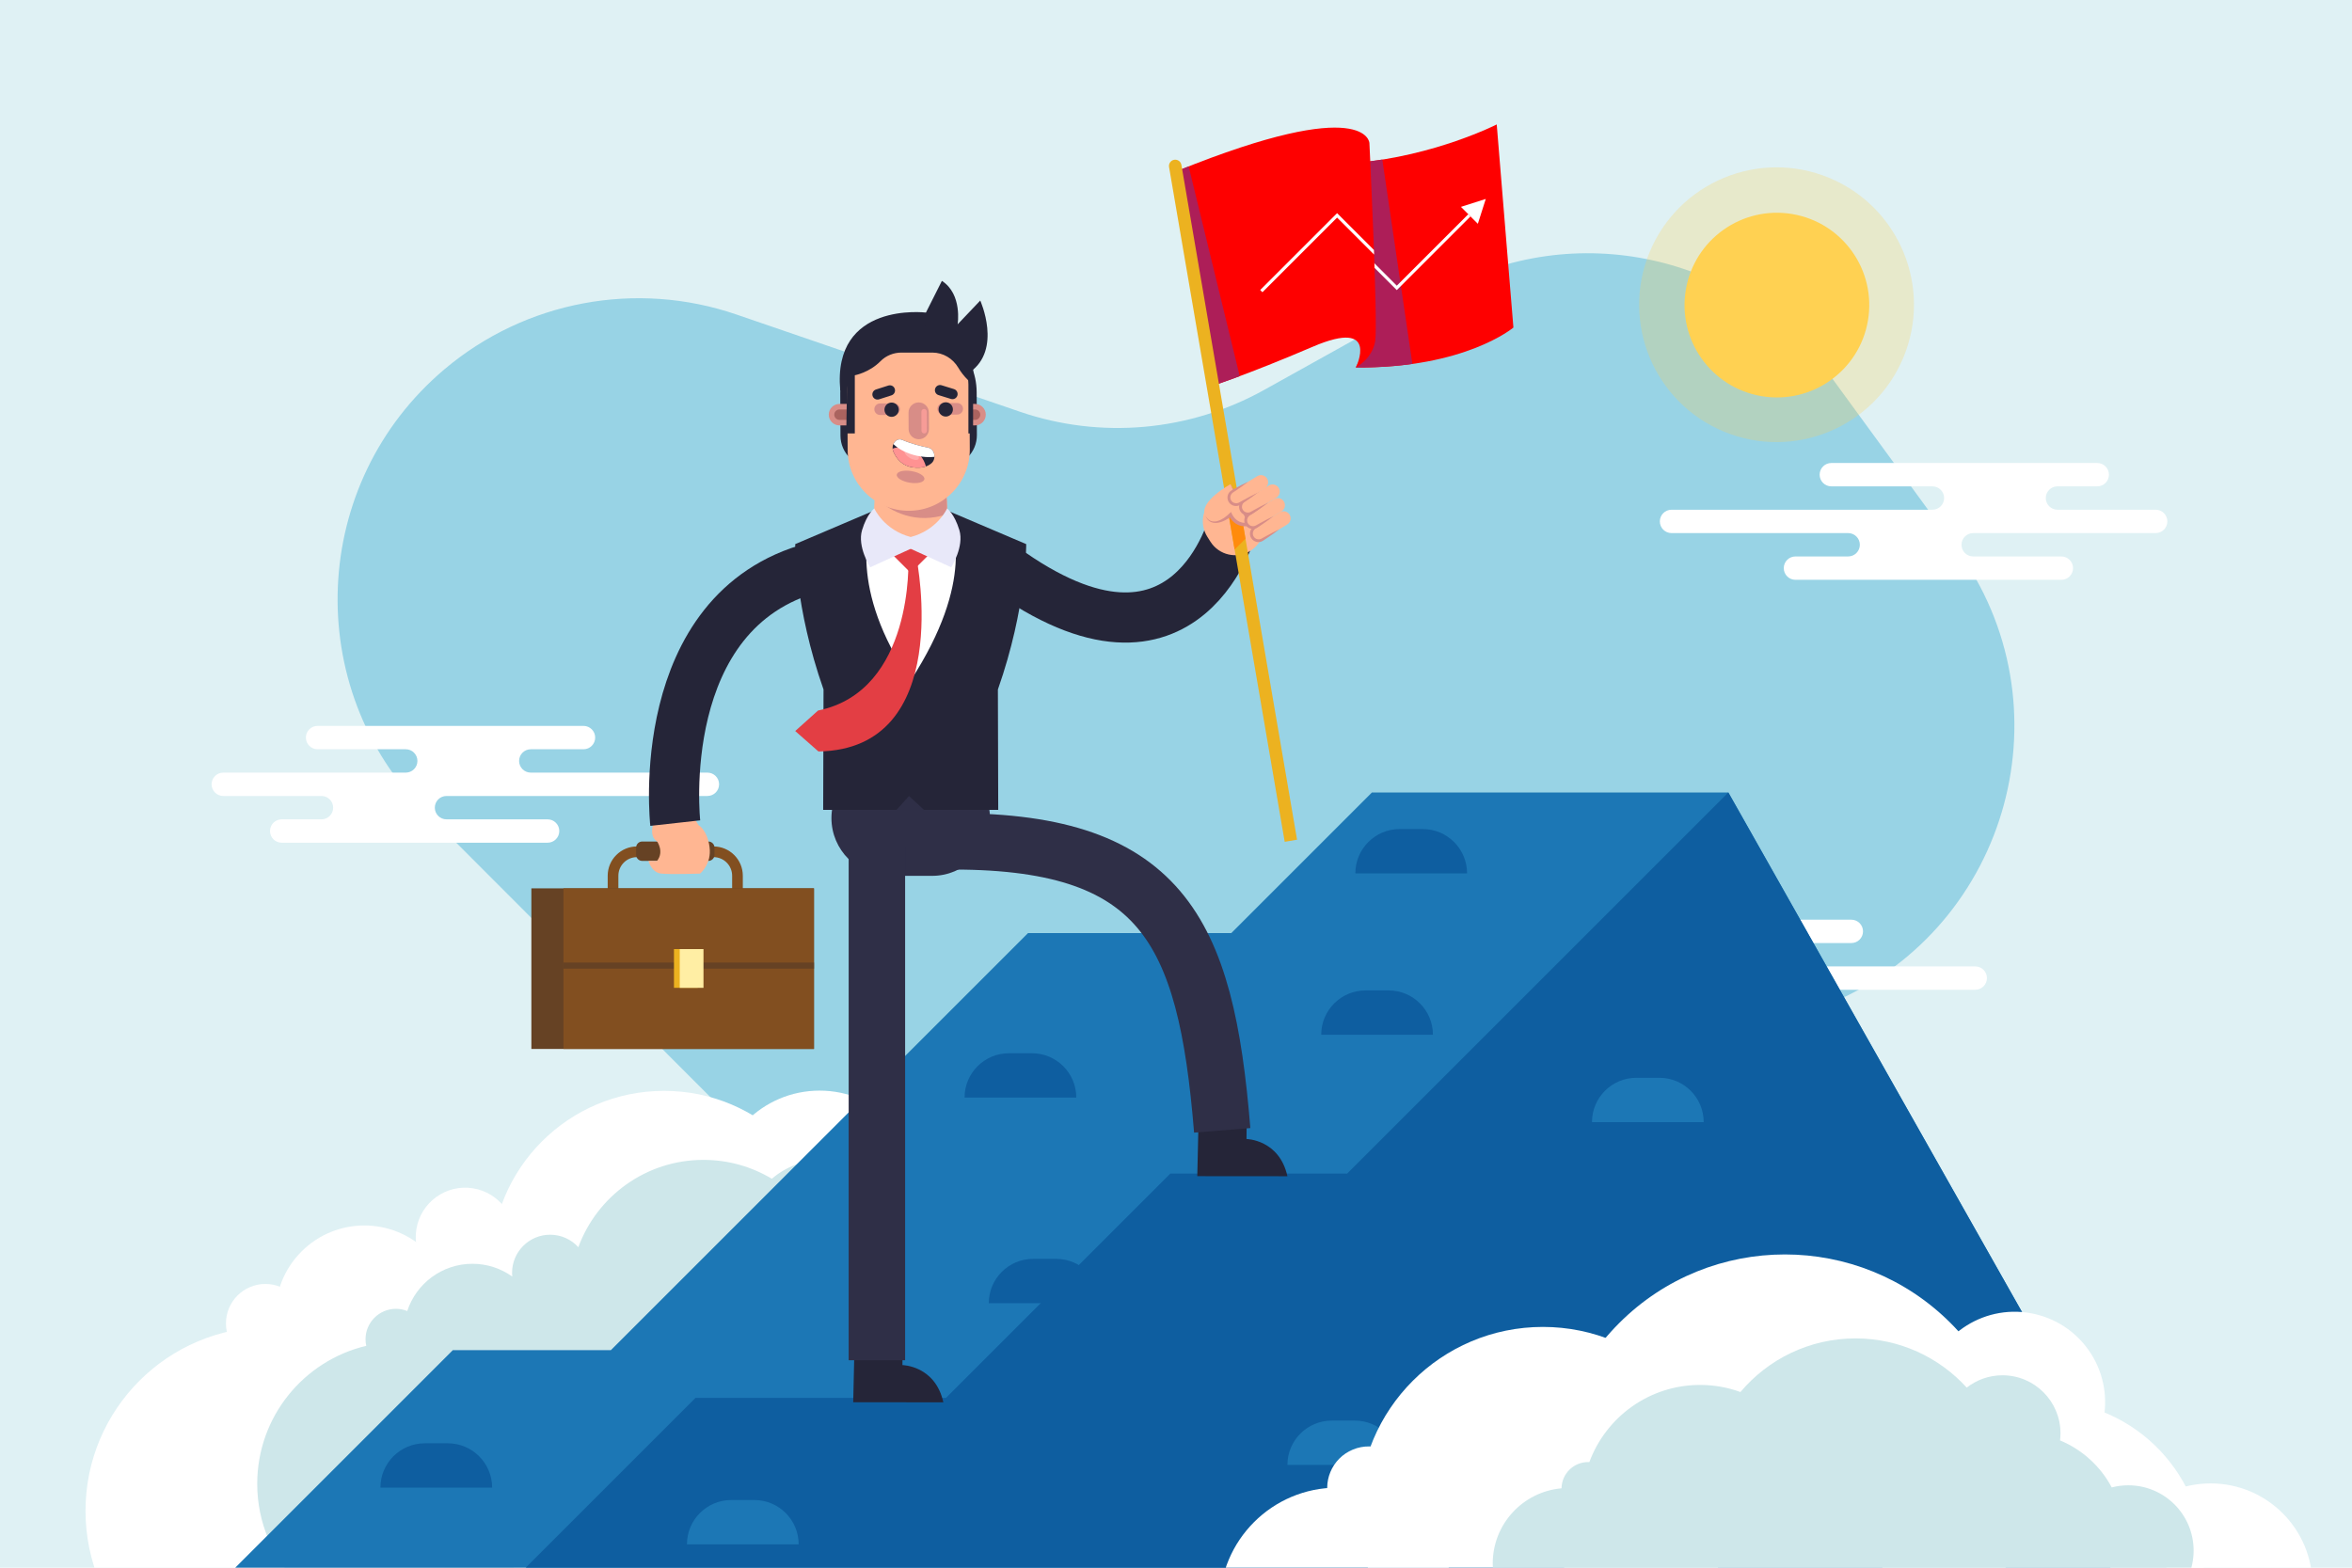
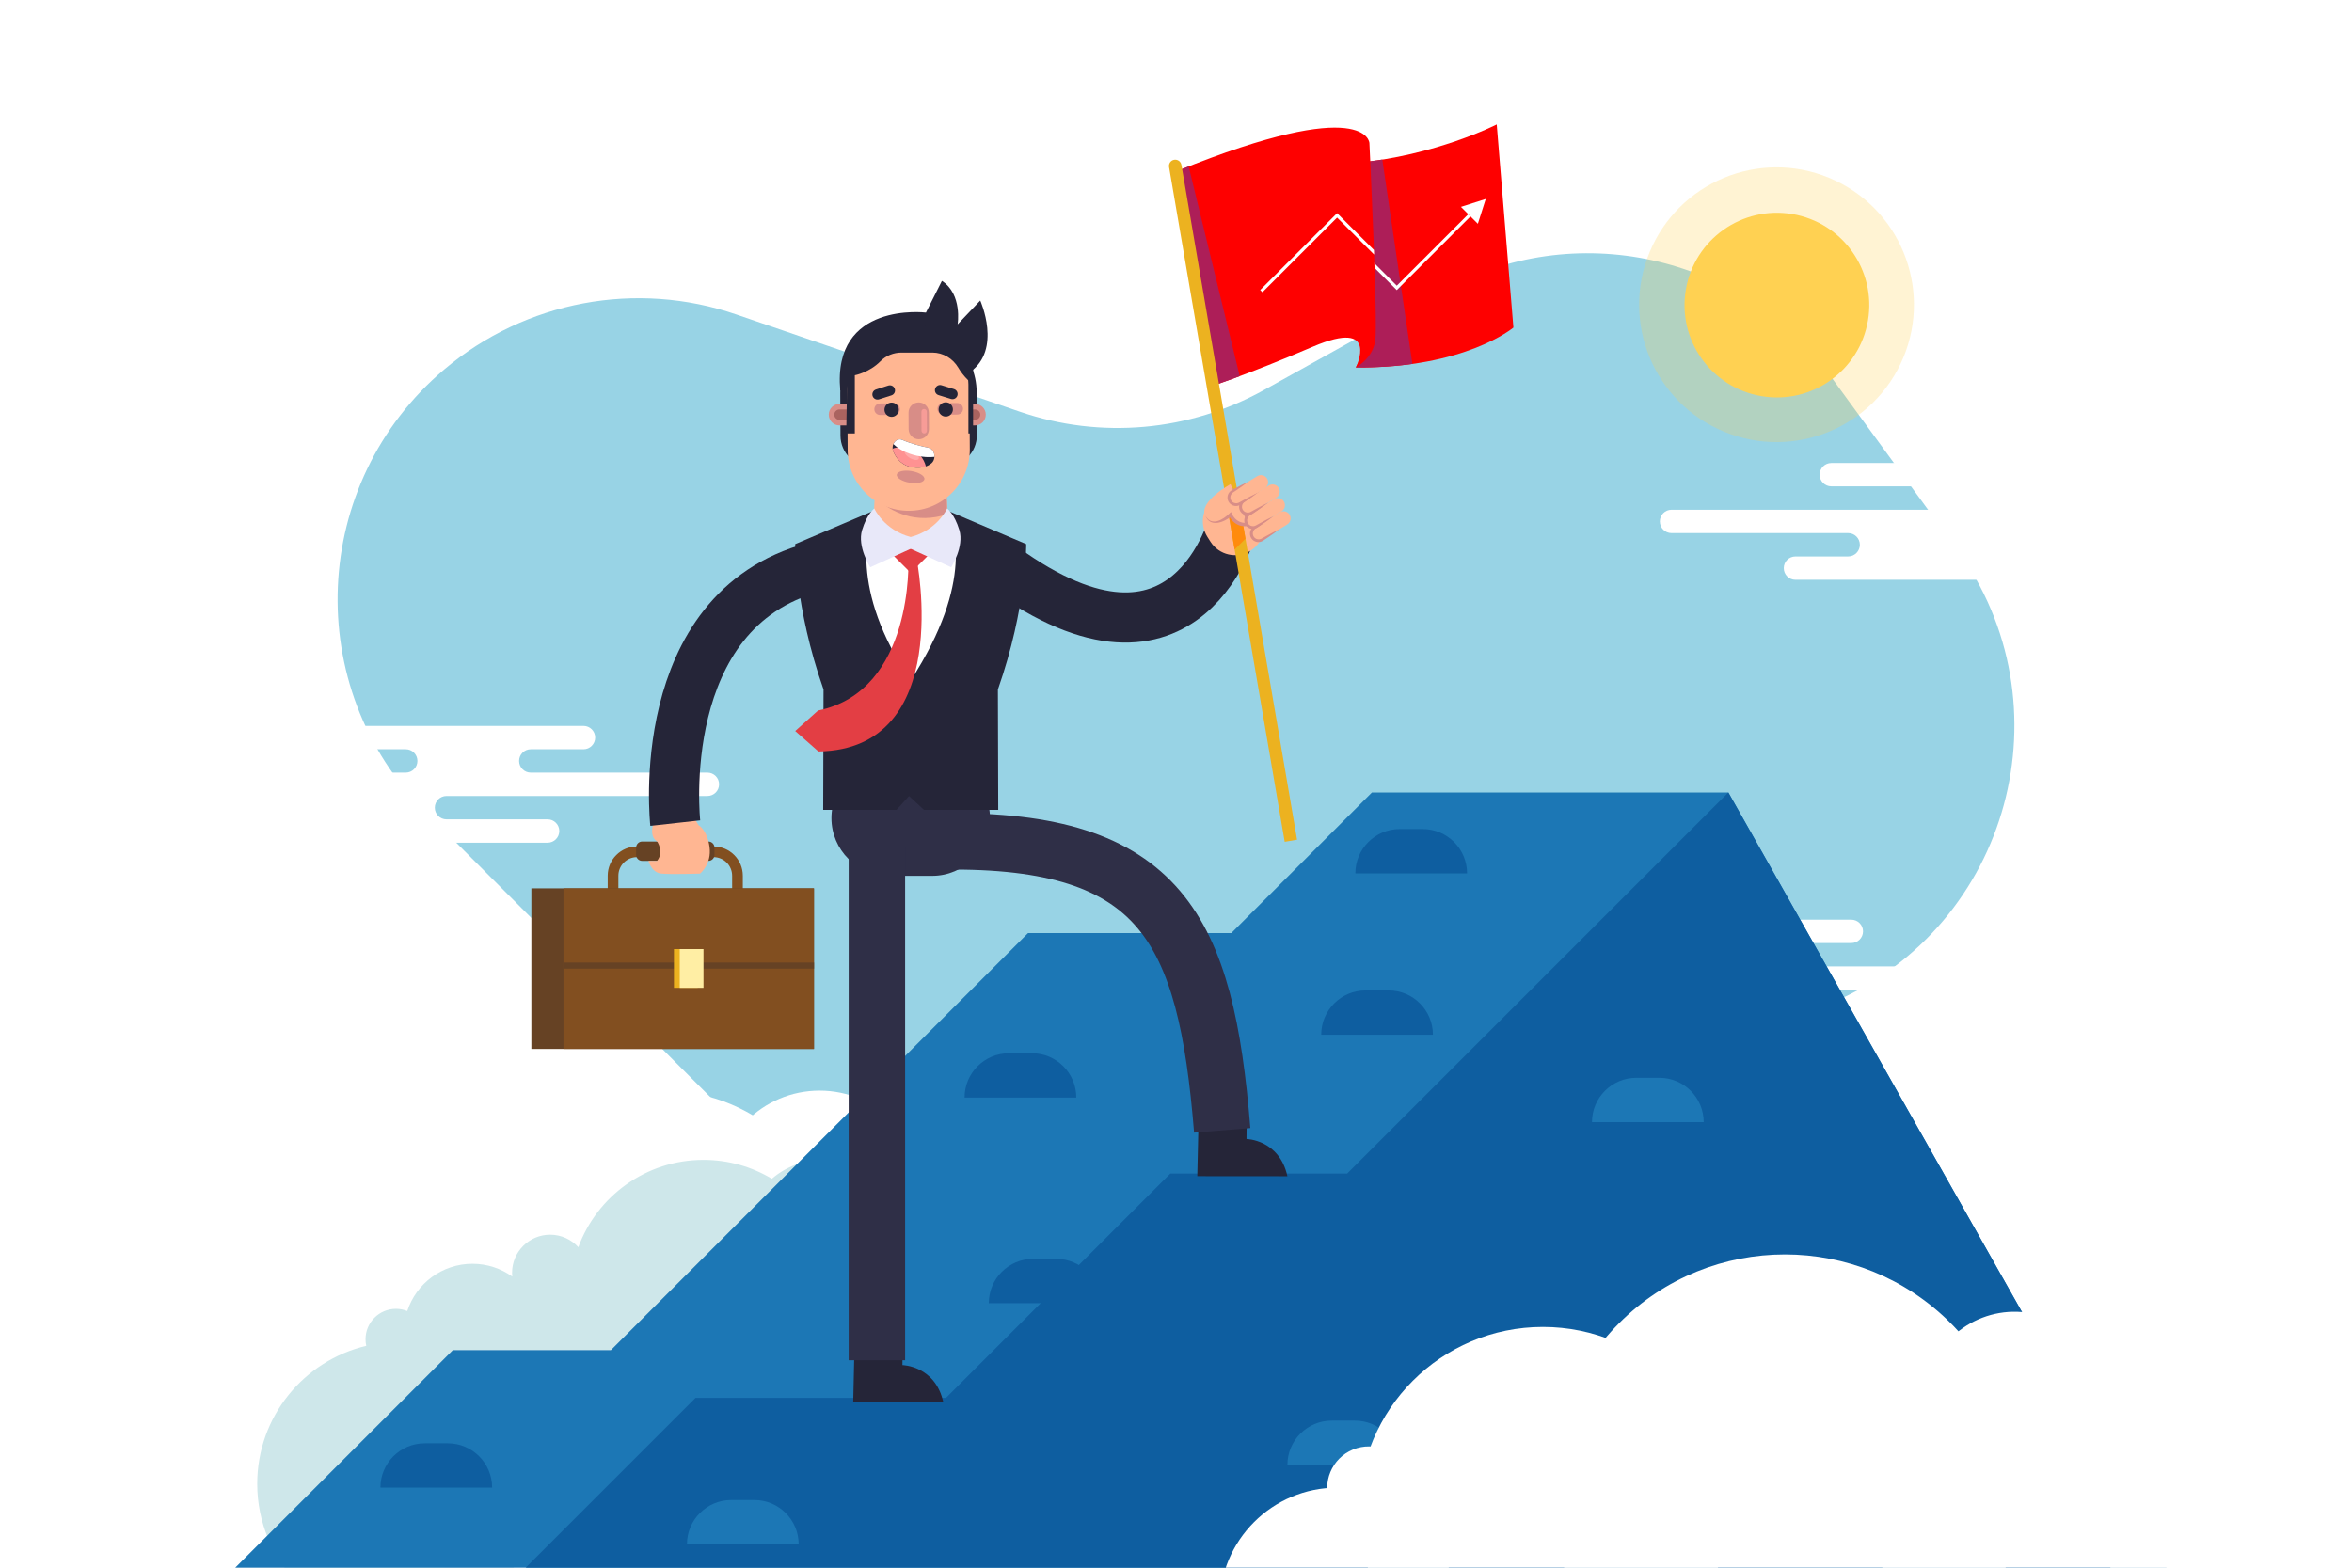
<svg xmlns="http://www.w3.org/2000/svg" xmlns:xlink="http://www.w3.org/1999/xlink" version="1.1" x="0px" y="0px" viewBox="0 0 750 500" style="enable-background:new 0 0 750 500;" xml:space="preserve">
  <g id="BACKGROUND">
    <g>
      <g>
-         <rect style="fill:#DFF1F4;" width="750" height="500" />
-       </g>
+         </g>
      <path style="fill:#98D3E5;" d="M135.734,259.013l131.865,132.04c27.894,27.931,70.038,35.948,106.24,20.21l210.736-91.617    c56.407-24.523,75.542-95.011,39.278-144.691l-39.974-54.762c-28.596-39.175-81.914-50.878-124.289-27.282l-56.501,31.464    c-23.801,13.254-52.112,15.775-77.881,6.936l-90.363-30.997c-31.946-10.958-67.3-4.33-93.107,17.455l0,0    C98.791,154.023,96.019,219.246,135.734,259.013z" />
    </g>
  </g>
  <g id="OBJECTS">
    <g>
      <g>
        <path style="fill:#FFFFFF;" d="M687.392,162.572h-31.31c-2.058,0-3.726-1.668-3.726-3.726c0-2.057,1.668-3.725,3.726-3.725     h12.684c2.057,0,3.725-1.668,3.725-3.725c0-2.057-1.668-3.725-3.725-3.725h-84.797c-2.057,0-3.725,1.668-3.725,3.725     c0,2.057,1.668,3.726,3.725,3.726h32.242c2.058,0,3.725,1.668,3.725,3.725c0,2.057-1.667,3.726-3.725,3.726h-13.615l-69.585,0     c-2.058,0-3.726,1.668-3.726,3.725c0,2.057,1.668,3.725,3.726,3.725l56.324,0c2.058,0,3.725,1.668,3.725,3.726     c0,2.057-1.668,3.725-3.725,3.725l-16.808,0c-2.058,0-3.725,1.668-3.725,3.725s1.668,3.725,3.725,3.725l84.797,0     c2.058,0,3.725-1.668,3.725-3.726c0-2.057-1.668-3.725-3.725-3.725h-28.118c-2.058,0-3.725-1.668-3.725-3.725     c0-2.057,1.667-3.726,3.725-3.726h58.187c2.058,0,3.726-1.668,3.726-3.725C691.118,164.24,689.45,162.572,687.392,162.572z" />
        <path style="fill:#FFFFFF;" d="M475.484,315.68h31.31c2.058,0,3.725,1.668,3.725,3.725c0,2.057-1.668,3.725-3.725,3.725h-12.684     c-2.057,0-3.725,1.668-3.725,3.725c0,2.057,1.668,3.725,3.725,3.725l84.797,0c2.057,0,3.726-1.668,3.726-3.725     c0-2.057-1.668-3.726-3.726-3.726h-32.242c-2.058,0-3.725-1.668-3.725-3.725c0-2.057,1.667-3.726,3.725-3.726h13.615h69.585     c2.058,0,3.725-1.668,3.725-3.725c0-2.057-1.668-3.725-3.725-3.725h-56.324c-2.058,0-3.725-1.668-3.725-3.725     c0-2.057,1.668-3.725,3.725-3.725h16.808c2.058,0,3.726-1.668,3.726-3.725c0-2.057-1.668-3.725-3.726-3.725l-84.797,0     c-2.058,0-3.725,1.668-3.725,3.725s1.667,3.725,3.725,3.725h28.118c2.058,0,3.725,1.668,3.725,3.725     c0,2.057-1.667,3.725-3.725,3.725h-58.187c-2.058,0-3.726,1.668-3.726,3.725C471.759,314.012,473.426,315.68,475.484,315.68z" />
        <path style="fill:#FFFFFF;" d="M225.579,246.421h-56.324c-2.058,0-3.725-1.668-3.725-3.725c0-2.058,1.668-3.726,3.725-3.726     h16.808c2.058,0,3.726-1.668,3.726-3.725c0-2.057-1.668-3.726-3.726-3.726h-84.797c-2.058,0-3.725,1.668-3.725,3.726     c0,2.057,1.668,3.725,3.725,3.725h28.118c2.058,0,3.725,1.668,3.725,3.726c0,2.057-1.667,3.725-3.725,3.725H71.197     c-2.058,0-3.726,1.668-3.726,3.725c0,2.057,1.668,3.725,3.726,3.725h31.311c2.058,0,3.726,1.668,3.726,3.726     c0,2.057-1.668,3.725-3.726,3.725H89.823c-2.057,0-3.725,1.668-3.725,3.725c0,2.057,1.668,3.725,3.725,3.725h84.797     c2.057,0,3.725-1.668,3.725-3.725c0-2.057-1.668-3.725-3.725-3.725h-32.242c-2.058,0-3.725-1.668-3.725-3.725     c0-2.057,1.668-3.726,3.725-3.726h13.615h69.585c2.058,0,3.726-1.668,3.726-3.725     C229.304,248.089,227.636,246.421,225.579,246.421z" />
        <g>
          <ellipse transform="matrix(0.383 -0.924 0.924 0.383 259.766 583.222)" style="opacity:0.25;fill:#FFD152;" cx="566.309" cy="97.227" rx="43.797" ry="43.798" />
          <ellipse transform="matrix(0.167 -0.986 0.986 0.167 376.174 639.452)" style="fill:#FFD152;" cx="566.309" cy="97.227" rx="29.45" ry="29.45" />
        </g>
      </g>
      <g>
        <defs>
          <rect id="SVGID_1_" width="750" height="500" />
        </defs>
        <clipPath id="SVGID_00000101070894363990606340000001448498905844023457_">
          <use xlink:href="#SVGID_1_" style="overflow:visible;" />
        </clipPath>
        <g style="clip-path:url(#SVGID_00000101070894363990606340000001448498905844023457_);">
          <g>
            <circle style="fill:#FFFFFF;" cx="85.93" cy="481.87" r="58.661" />
            <ellipse transform="matrix(0.707 -0.707 0.707 0.707 -262.393 204.986)" style="fill:#FFFFFF;" cx="116.243" cy="419.229" rx="28.348" ry="28.348" />
            <ellipse transform="matrix(0.16 -0.987 0.987 0.16 -264.904 477.879)" style="fill:#FFFFFF;" cx="148.388" cy="394.618" rx="15.759" ry="15.759" />
            <circle style="fill:#FFFFFF;" cx="84.627" cy="422.087" r="12.578" />
            <circle style="fill:#FFFFFF;" cx="261.349" cy="380.654" r="32.812" />
            <circle style="fill:#FFFFFF;" cx="211.758" cy="402.999" r="55.085" />
            <circle style="fill:#FFFFFF;" cx="184.945" cy="428.555" r="50.291" />
            <g>
              <g>
                <path style="fill:#DEF9FF;" d="M61.329,520.291c7.661,0,7.674-11.906,0-11.906C53.667,508.385,53.655,520.291,61.329,520.291         L61.329,520.291z" />
              </g>
            </g>
          </g>
          <g>
            <path style="fill:#CEE7EA;" d="M287.873,395.184c0-13.977-11.331-25.308-25.308-25.308c-6.279,0-12.02,2.292-16.443,6.078       c-6.376-3.821-13.833-6.022-21.807-6.022c-18.321,0-33.934,11.597-39.898,27.851c-2.223-2.441-5.417-3.983-8.979-3.983       c-6.713,0-12.155,5.442-12.155,12.155c0,0.401,0.022,0.797,0.06,1.189c-3.58-2.56-7.961-4.071-12.698-4.071       c-9.701,0-17.922,6.32-20.781,15.066c-1.115-0.447-2.329-0.699-3.604-0.699c-5.358,0-9.702,4.344-9.702,9.702       c0,0.721,0.085,1.421,0.234,2.098c-19.936,4.727-34.772,22.632-34.772,44.014c0,24.988,20.257,45.245,45.245,45.245       s45.245-20.257,45.245-45.245c0-11.234-4.103-21.503-10.88-29.413c1.517-0.883,2.917-1.944,4.174-3.154       c3.897,17.305,19.35,30.235,37.832,30.235c13.647,0,25.64-7.054,32.554-17.708c15.239-4.428,26.937-17.154,29.882-32.968       C278.388,418.537,287.873,407.971,287.873,395.184z" />
          </g>
          <g>
            <g>
              <polygon style="fill:#1C77B5;" points="708.84,531.836 551.123,252.75 437.482,252.75 392.633,297.599 327.811,297.599         194.789,430.621 144.396,430.621 37.604,537.412 712.396,537.412       " />
              <polygon style="fill:#0E5EA0;" points="373.18,374.309 301.649,445.841 221.789,445.841 130.217,537.412 712.396,537.412         708.84,531.836 551.123,252.75 429.564,374.309       " />
            </g>
            <path style="fill:#0E5EA0;" d="M329.07,335.925h-7.352c-7.807,0-14.137,6.329-14.137,14.136h35.625       C343.206,342.254,336.877,335.925,329.07,335.925z" />
            <path style="fill:#0E5EA0;" d="M442.795,315.885h-7.352c-7.808,0-14.137,6.329-14.137,14.137h35.625       C456.932,322.214,450.603,315.885,442.795,315.885z" />
            <path style="fill:#1C77B5;" d="M529.135,343.754h-7.352c-7.807,0-14.137,6.329-14.137,14.137h35.625       C543.271,350.083,536.942,343.754,529.135,343.754z" />
            <path style="fill:#1C77B5;" d="M240.543,478.421h-7.352c-7.807,0-14.137,6.329-14.137,14.137h35.625       C254.68,484.75,248.35,478.421,240.543,478.421z" />
            <path style="fill:#1C77B5;" d="M432.018,453.087h-7.352c-7.807,0-14.137,6.329-14.137,14.137h35.625       C446.154,459.417,439.825,453.087,432.018,453.087z" />
            <path style="fill:#0E5EA0;" d="M142.795,460.329h-7.352c-7.808,0-14.137,6.329-14.137,14.137h35.625       C156.932,466.659,150.603,460.329,142.795,460.329z" />
            <path style="fill:#0E5EA0;" d="M336.792,401.504h-7.352c-7.808,0-14.137,6.329-14.137,14.137h35.625       C350.928,407.833,344.599,401.504,336.792,401.504z" />
            <path style="fill:#0E5EA0;" d="M453.681,264.417h-7.352c-7.807,0-14.137,6.329-14.137,14.137h35.625       C467.817,270.746,461.488,264.417,453.681,264.417z" />
          </g>
          <g>
            <circle style="fill:#FFFFFF;" cx="491.998" cy="481.87" r="58.661" />
            <circle style="fill:#FFFFFF;" cx="426.432" cy="511.998" r="37.532" />
            <circle style="fill:#FFFFFF;" cx="704.925" cy="505.594" r="32.474" />
            <ellipse transform="matrix(0.707 -0.707 0.707 0.707 -168.997 541.605)" style="fill:#FFFFFF;" cx="569.276" cy="474.8" rx="74.729" ry="74.73" />
            <ellipse transform="matrix(0.169 -0.986 0.986 0.169 50.233 1056.01)" style="fill:#FFFFFF;" cx="651.347" cy="498.216" rx="51.313" ry="51.313" />
            <ellipse transform="matrix(0.227 -0.974 0.974 0.227 60.98 971.345)" style="fill:#FFFFFF;" cx="642.35" cy="447.261" rx="28.848" ry="28.848" />
            <ellipse transform="matrix(0.925 -0.38 0.38 0.925 -147.579 201.178)" style="fill:#FFFFFF;" cx="436.332" cy="474.8" rx="13.235" ry="13.235" />
          </g>
-           <path style="fill:#CEE7EA;" d="M678.674,473.722c-1.827,0-3.598,0.237-5.286,0.679c-3.572-6.723-9.405-12.059-16.487-14.994      c0.091-0.744,0.143-1.5,0.143-2.269c0-10.218-8.283-18.501-18.501-18.501c-4.3,0-8.253,1.471-11.395,3.931      c-8.767-9.642-21.411-15.694-35.468-15.694c-14.727,0-27.896,6.648-36.688,17.101c-4.016-1.462-8.351-2.262-12.872-2.262      c-16.207,0-30.018,10.249-35.311,24.618c-0.13-0.006-0.258-0.02-0.389-0.02c-4.649,0-8.42,3.739-8.482,8.373      c-12.293,1.08-21.937,11.396-21.937,23.97c0,13.293,10.776,24.07,24.07,24.07c8.991,0,16.825-4.933,20.958-12.236      c6.016,4.08,13.274,6.466,21.091,6.466c6.957,0,13.468-1.896,19.058-5.188c8.287,6.846,18.914,10.959,30.502,10.959      c10.962,0,21.058-3.688,29.132-9.881c5.973,6.095,14.293,9.881,23.501,9.881c9.375,0,17.827-3.926,23.821-10.217      c3.093,1.819,6.693,2.866,10.54,2.866c11.502,0,20.826-9.324,20.826-20.826C699.5,483.047,690.176,473.722,678.674,473.722z" />
        </g>
      </g>
      <g>
        <g>
          <g>
            <g>
              <path style="fill:#252538;" d="M397.556,354.901l-0.074,8.374c0,0,10.457,0.148,13.047,11.877l-28.743-0.025l0.459-20.361        L397.556,354.901z" />
            </g>
          </g>
          <path style="fill:#2F2F47;" d="M297.268,242.52h-13.728c-10.126,0-18.41,8.285-18.41,18.41v0c0,10.126,8.285,18.41,18.41,18.41      h13.728c10.126,0,18.41-8.285,18.41-18.41v0C315.679,250.805,307.394,242.52,297.268,242.52z" />
          <g>
            <g>
              <path style="fill:#252538;" d="M287.84,427.009l-0.073,8.374c0,0,10.457,0.148,13.047,11.877l-28.743-0.025l0.459-20.361        L287.84,427.009z" />
            </g>
            <line style="fill:none;stroke:#2F2F47;stroke-width:18;stroke-miterlimit:10;" x1="279.622" y1="270.15" x2="279.622" y2="433.839" />
          </g>
          <g>
            <g>
              <path style="fill:#FFFFFF;" d="M315.838,251.281h-51.83v-61.237c0-14.184,11.498-25.682,25.682-25.682h0.465        c14.184,0,25.682,11.498,25.682,25.682V251.281z" />
            </g>
            <g>
              <path style="fill:#252538;" d="M327.231,173.54l-24.957-10.63c1.652,5.162,8.778,22.229-11.863,54.094l-0.006-0.043        l-0.006,0.043c-19.919-29.263-13.516-48.932-11.863-54.094l-24.957,10.63c0,0-0.247,19.974,9.026,46.368l-0.11,38.397h20.509        h2.882l3.983-4.421l4.778,4.421h3.159h20.509l-0.109-38.397C327.478,193.514,327.231,173.54,327.231,173.54z" />
            </g>
            <path style="fill:#E33E44;" d="M297.66,175.453c-4.007-4.007-10.503-4.007-14.51,0l0,0l7.255,7.255L297.66,175.453       L297.66,175.453z" />
            <path style="fill:#FFB692;" d="M302.08,166.429c0-26.836-5.24-12.89-11.704-12.89s-11.704-12.216-11.704,12.89       c0,9.405,5.24,8.593,11.704,8.593S302.08,175.834,302.08,166.429z" />
            <path style="fill:#D88D87;" d="M278.916,158.59c1.102-14.366,5.814-5.05,11.46-5.05c6.259,0,11.37-13.075,11.688,10.457       C292.064,167.266,284.305,163.471,278.916,158.59z" />
            <path style="fill:#E8E8F9;" d="M305.915,169.062c-1.608-5.282-3.904-6.89-3.904-6.89s-3.056,6.873-11.606,9.102       c-8.551-2.229-11.606-9.102-11.606-9.102s-2.297,1.608-3.904,6.89c-1.608,5.282,2.603,11.866,2.603,11.866l12.908-5.892       l12.908,5.892C303.313,180.928,307.523,174.344,305.915,169.062z" />
          </g>
          <path style="fill:#E33E44;" d="M260.985,239.673c43.556-0.667,31.317-61.333,31.317-61.333h-2.65c0,0,1.83,42.055-28.792,48.276      l-7.282,6.539L260.985,239.673z" />
          <g>
            <g>
              <path style="fill:#252538;" d="M301.523,148.812l-23.428,0.124c-5.543,0.03-10.061-4.44-10.09-9.984l-0.072-13.639        c-0.064-12.013,9.623-21.803,21.636-21.866l0,0c12.013-0.064,21.803,9.623,21.866,21.636l0.072,13.639        C311.536,144.265,307.067,148.783,301.523,148.812z" />
              <path style="fill:#252538;" d="M309.246,118.728c10.39-7.245,3.335-22.871,3.335-22.871l-7.218,7.59        c0,0,1.597-9.603-5.015-13.865l-5.09,10.11c0,0-29.96-3.693-27.315,24.852L309.246,118.728z" />
              <path style="fill:#D88D87;" d="M310.921,135.677h-43.227c-1.891,0-3.424-1.533-3.424-3.424l0,0        c0-1.891,1.533-3.424,3.424-3.424h43.227c1.891,0,3.424,1.533,3.424,3.424l0,0        C314.345,134.144,312.812,135.677,310.921,135.677z" />
              <path style="fill:#AA635F;" d="M267.694,133.913c-0.916,0-1.66-0.745-1.66-1.66c0-0.916,0.745-1.661,1.66-1.661h43.228        c0.915,0,1.66,0.745,1.66,1.661c0,0.915-0.745,1.66-1.66,1.66H267.694z" />
              <path style="fill:#FFB692;" d="M289.875,162.91L289.875,162.91c-10.755,0.057-19.52-8.616-19.577-19.371l-0.098-18.487        c-0.055-10.311,8.26-18.715,18.571-18.769l1.608-0.008c10.311-0.055,18.714,8.26,18.769,18.571l0.098,18.487        C309.303,154.087,300.63,162.853,289.875,162.91z" />
              <path style="fill:#252538;" d="M269.845,138.242h2.735v-18.555c0,0,4.59-0.833,8.191-4.488        c1.758-1.783,4.185-2.748,6.689-2.748h9.832c3.437,0,6.556,1.879,8.296,4.843c0.725,1.236,1.755,2.625,3.216,4.064v16.883        h1.492v-21.52c0-1.838-0.697-3.603-1.96-4.939c-2.978-3.151-9.315-8.336-18.768-8.336c-9.983,0-15.756,6.526-18.114,9.982        c-0.819,1.2-1.255,2.611-1.255,4.064L269.845,138.242z" />
              <g>
                <path style="fill:#D88D87;" d="M285.117,128.647l-4.475,0.024c-1.019,0.005-1.84,0.835-1.835,1.854         c0.005,1.019,0.836,1.84,1.854,1.834l4.475-0.024c1.019-0.005,1.84-0.835,1.835-1.854         C286.966,129.463,286.136,128.641,285.117,128.647z" />
                <path style="fill:#D88D87;" d="M305.231,128.54l-4.475,0.024c-1.019,0.005-1.84,0.835-1.835,1.854         c0.005,1.019,0.835,1.84,1.854,1.835l4.475-0.024c1.019-0.005,1.84-0.835,1.835-1.854         C307.08,129.356,306.25,128.535,305.231,128.54z" />
              </g>
              <g>
                <path style="fill:#252538;" d="M284.301,128.393c-1.259,0.007-2.274,1.032-2.267,2.291c0.007,1.259,1.033,2.274,2.291,2.267         c1.259-0.007,2.274-1.033,2.267-2.291C286.586,129.401,285.56,128.386,284.301,128.393z" />
                <path style="fill:#252538;" d="M301.57,128.301c-1.259,0.007-2.274,1.033-2.267,2.291c0.007,1.259,1.032,2.274,2.291,2.267         c1.259-0.007,2.274-1.032,2.267-2.291C303.854,129.309,302.828,128.294,301.57,128.301z" />
              </g>
              <g>
                <path style="fill:#252538;" d="M304.205,124.098l-3.957-1.224c-0.867-0.268-1.788,0.217-2.056,1.085         c-0.268,0.867,0.218,1.788,1.085,2.056l3.957,1.223c0.867,0.268,1.788-0.217,2.056-1.085         C305.558,125.287,305.072,124.366,304.205,124.098z" />
                <path style="fill:#252538;" d="M283.261,122.965l-3.944,1.265c-0.864,0.277-1.34,1.203-1.063,2.067         c0.277,0.864,1.203,1.34,2.067,1.063l3.944-1.265c0.864-0.277,1.34-1.203,1.063-2.067         C285.051,123.163,284.126,122.688,283.261,122.965z" />
              </g>
              <path style="fill:#D88D87;" d="M294.776,152.838c-0.171,1.019-2.281,1.514-4.715,1.107c-2.434-0.407-4.268-1.563-4.098-2.582        c0.17-1.019,2.282-1.515,4.715-1.107C293.112,150.664,294.947,151.82,294.776,152.838z" />
              <path style="fill:#D88D87;" d="M292.998,140.093L292.998,140.093c-1.791,0.009-3.251-1.435-3.261-3.226l-0.028-5.26        c-0.01-1.791,1.435-3.251,3.226-3.261l0,0c1.792-0.009,3.251,1.435,3.261,3.226l0.028,5.26        C296.233,138.624,294.789,140.084,292.998,140.093z" />
              <path style="fill:#F79C97;" d="M294.711,138.242L294.711,138.242c-0.473,0.003-0.859-0.379-0.862-0.852l-0.032-6.088        c-0.002-0.473,0.379-0.859,0.852-0.861l0,0c0.473-0.002,0.859,0.379,0.861,0.852l0.032,6.088        C295.566,137.854,295.184,138.24,294.711,138.242z" />
              <g>
                <path style="fill:#252538;" d="M296.045,142.792c-2.258-0.447-5.405-1.228-8.352-2.498c-1.938-0.836-3.753,1.598-2.798,3.79         c1.016,2.333,2.88,4.555,6.297,4.994c2.801,0.36,4.625-0.309,5.811-1.305C298.684,146.364,298.057,143.191,296.045,142.792z" />
                <path style="fill:#FF9292;" d="M291.192,149.078c-3.417-0.439-5.281-2.661-6.297-4.994c-0.143-0.329-0.217-0.662-0.245-0.99         c1.24-0.5,2.872-0.657,5.03-0.096c3.332,0.868,4.882,3.305,5.576,5.744c0.001,0.005,0.002,0.01,0.003,0.014         C294.207,149.133,292.879,149.294,291.192,149.078z" />
                <path style="fill:#FFABAB;" d="M292.944,146.343c-0.361,0.565-1.654,0.42-2.888-0.326c-1.234-0.745-1.943-1.808-1.582-2.373         c0.361-0.565,1.653-0.419,2.888,0.326C292.596,144.715,293.304,145.777,292.944,146.343z" />
                <path style="fill:#FFFFFF;" d="M296.045,142.792c-2.258-0.447-5.405-1.228-8.352-2.498c-1.19-0.514-2.331,0.208-2.816,1.348         c1.695,1.638,4.327,3.015,7.438,3.707c1.995,0.444,3.93,0.55,5.651,0.367C298.03,144.397,297.314,143.044,296.045,142.792z" />
              </g>
            </g>
          </g>
          <path style="fill:none;stroke:#2F2F47;stroke-width:18;stroke-miterlimit:10;" d="M300.996,268.362      c69.407-0.879,83.523,27.853,88.741,92.153" />
        </g>
        <path style="fill:none;stroke:#252538;stroke-width:16;stroke-miterlimit:10;" d="M319.81,180.928     c59.556,43.336,73.778-14.939,73.778-14.939" />
        <g>
          <g>
            <path style="fill:#FFB692;" d="M384.999,171.213l0.98,1.547c2.744,4.334,8.482,5.622,12.816,2.878l0,0       c4.334-2.745,5.622-8.483,2.878-12.817l-0.98-1.547c-2.744-4.334-8.482-5.622-12.816-2.878l0,0       C383.543,161.141,382.254,166.88,384.999,171.213z" />
          </g>
          <g>
            <path style="fill:#FE0000;" d="M432.358,117.201c34.826,0.308,50.235-12.732,50.235-12.732l-5.319-64.778       c0,0-19.799,10.077-44.916,12.25l4.007,57.786L432.358,117.201z" />
            <path style="fill:#AD1E58;" d="M450.382,116.073l-9.593-65.171c-2.727,0.432-5.542,0.79-8.431,1.04l4.007,57.786l-4.007,7.474       C439.083,117.26,445.076,116.819,450.382,116.073z" />
            <g>
              <polygon style="fill:#FFFFFF;" points="445.408,92.529 434.004,81.125 434.711,80.418 445.408,91.115 468.201,68.321         468.908,69.028       " />
            </g>
            <polygon style="fill:#FFFFFF;" points="471.254,71.375 465.855,65.975 473.777,63.453      " />
            <path style="fill:#FE0000;" d="M375.484,54.484l10.17,68.881c0,0,11.417-3.544,32.99-12.79       c21.573-9.246,13.714,6.626,13.714,6.626s5.239-2.7,6.164-8.438c0.925-5.738-1.849-63.155-1.849-63.155       S436.029,29.983,375.484,54.484z" />
            <path style="fill:#FFFFFF;" d="M438.119,79.732L426.37,67.983l-24.517,24.516l0.707,0.707l23.81-23.809l11.802,11.802       C438.154,80.711,438.137,80.222,438.119,79.732z" />
            <path style="fill:#AD1E58;" d="M379.037,53.067c-1.164,0.458-2.342,0.927-3.553,1.417l10.17,68.881       c0,0,3.291-1.022,9.669-3.396L379.037,53.067z" />
            <g>
              <path style="fill:#ECB220;" d="M409.662,268.485L372.785,53.271c-0.187-1.089,0.545-2.122,1.633-2.309l0,0        c1.089-0.187,2.122,0.545,2.309,1.633l36.878,215.214L409.662,268.485z" />
            </g>
            <polygon style="fill:#FF8B0D;" points="393.69,175.273 397.155,171.808 394.999,159.222 390.94,159.222      " />
          </g>
          <g>
            <g>
              <path style="fill:#FFB692;" d="M398.67,167.025l-6.28-12.6c0,0-10.269,5.611-8.067,10.042c2.42,4.87,8.04-0.249,8.04-0.249        S394.146,168.394,398.67,167.025z" />
              <path style="fill:#D88D87;" d="M384.323,164.467c0.436,0.658,0.925,1.315,1.639,1.62c0.698,0.313,1.477,0.303,2.2,0.111        c1.451-0.395,2.759-1.36,3.829-2.387l0,0l0.542-0.521l0.337,0.713c0.223,0.471,0.578,0.981,0.966,1.386        c0.395,0.413,0.857,0.751,1.362,0.981c0.504,0.229,1.05,0.372,1.615,0.367c0.562,0.03,1.133-0.095,1.695-0.238l0.002-0.001        l-0.334,0.775c-1.107-2.07-2.077-4.209-3.02-6.36c-0.961-2.143-1.877-4.308-2.766-6.487c1.205,2.021,2.382,4.056,3.514,6.114        c1.15,2.049,2.274,4.11,3.26,6.24l0.294,0.636l-0.629,0.139l-0.002,0c-0.658,0.172-1.337,0.318-2.043,0.285        c-0.701,0.003-1.41-0.175-2.05-0.468c-0.644-0.294-1.218-0.72-1.696-1.219c-0.479-0.512-0.866-1.045-1.184-1.716l0.879,0.191        l0,0c-0.677,0.529-1.363,0.956-2.105,1.332c-0.737,0.37-1.529,0.662-2.36,0.781c-0.824,0.122-1.716,0.025-2.436-0.409        C385.094,165.904,384.679,165.165,384.323,164.467z" />
            </g>
            <g>
              <path style="fill:#FFB692;" d="M399.32,171.285L399.32,171.285c0.607,1.099,2.002,1.502,3.101,0.896l7.949-4.851        c1.099-0.606,1.503-2.002,0.896-3.101l0,0c-0.606-1.099-2.002-1.503-3.101-0.896l-7.949,4.851        C399.117,168.79,398.714,170.186,399.32,171.285z" />
              <path style="fill:#D88D87;" d="M405.215,165.133c-1.289,1.003-2.613,1.957-3.97,2.854l-0.99,0.656        c-0.263,0.203-0.478,0.465-0.6,0.771c-0.279,0.601-0.188,1.329,0.2,1.848c0.37,0.536,1.058,0.816,1.709,0.751        c0.348-0.038,0.598-0.137,0.971-0.371c0.349-0.206,0.709-0.393,1.064-0.588c1.42-0.783,2.851-1.549,4.333-2.236        c-1.289,1.004-2.629,1.928-3.98,2.837c-0.337,0.228-0.67,0.464-1.014,0.68c-0.298,0.22-0.797,0.482-1.263,0.536        c-0.957,0.151-1.983-0.268-2.563-1.061c-0.595-0.782-0.688-1.895-0.266-2.766c0.205-0.439,0.544-0.809,0.94-1.076        c0.405-0.24,0.717-0.414,1.086-0.615C402.286,166.558,403.734,165.821,405.215,165.133z" />
            </g>
            <g>
              <path style="fill:#FFB692;" d="M397.508,167.092L397.508,167.092c0.606,1.099,2.002,1.502,3.101,0.896l7.949-4.852        c1.099-0.606,1.503-2.002,0.896-3.101l0,0c-0.606-1.099-2.002-1.503-3.101-0.896l-7.949,4.851        C397.305,164.597,396.902,165.992,397.508,167.092z" />
              <path style="fill:#D88D87;" d="M403.404,160.94c-1.289,1.003-2.613,1.957-3.97,2.854l-0.991,0.656        c-0.262,0.203-0.478,0.465-0.6,0.771c-0.279,0.601-0.188,1.329,0.201,1.848c0.37,0.536,1.058,0.816,1.709,0.751        c0.348-0.038,0.598-0.137,0.971-0.371c0.349-0.206,0.709-0.393,1.064-0.588c1.42-0.783,2.851-1.549,4.333-2.237        c-1.289,1.004-2.629,1.928-3.98,2.837c-0.337,0.228-0.67,0.464-1.014,0.68c-0.298,0.22-0.797,0.482-1.262,0.536        c-0.957,0.151-1.983-0.268-2.563-1.061c-0.595-0.782-0.688-1.895-0.266-2.766c0.205-0.439,0.544-0.809,0.94-1.076        c0.405-0.24,0.717-0.414,1.086-0.615C400.475,162.365,401.922,161.628,403.404,160.94z" />
            </g>
            <g>
              <path style="fill:#FFB692;" d="M395.853,162.747L395.853,162.747c0.606,1.099,2.002,1.503,3.101,0.896l7.949-4.852        c1.099-0.606,1.503-2.002,0.896-3.101l0,0c-0.606-1.099-2.002-1.503-3.101-0.896l-7.949,4.851        C395.65,160.252,395.247,161.647,395.853,162.747z" />
              <path style="fill:#D88D87;" d="M401.748,156.595c-1.289,1.003-2.613,1.957-3.97,2.854l-0.99,0.656        c-0.263,0.203-0.478,0.466-0.6,0.771c-0.279,0.601-0.188,1.329,0.201,1.848c0.37,0.537,1.058,0.817,1.709,0.751        c0.348-0.037,0.598-0.137,0.971-0.371c0.349-0.206,0.709-0.393,1.064-0.588c1.42-0.783,2.851-1.549,4.333-2.237        c-1.289,1.004-2.629,1.928-3.98,2.837c-0.337,0.228-0.67,0.464-1.014,0.68c-0.298,0.22-0.797,0.482-1.263,0.536        c-0.957,0.151-1.983-0.268-2.563-1.061c-0.596-0.782-0.688-1.895-0.266-2.766c0.206-0.439,0.544-0.809,0.94-1.076        c0.405-0.24,0.717-0.414,1.086-0.615C398.819,158.02,400.267,157.283,401.748,156.595z" />
            </g>
            <g>
              <path style="fill:#FFB692;" d="M392.152,159.774L392.152,159.774c0.607,1.099,2.002,1.503,3.101,0.896l7.949-4.852        c1.099-0.606,1.502-2.002,0.896-3.101l0,0c-0.606-1.099-2.002-1.503-3.101-0.896l-7.949,4.851        C391.949,157.279,391.545,158.675,392.152,159.774z" />
              <path style="fill:#D88D87;" d="M398.047,153.622c-1.289,1.003-2.613,1.957-3.97,2.854l-0.99,0.656        c-0.263,0.203-0.478,0.465-0.6,0.771c-0.279,0.601-0.188,1.329,0.201,1.848c0.37,0.536,1.058,0.817,1.709,0.751        c0.348-0.038,0.598-0.137,0.971-0.371c0.349-0.206,0.709-0.393,1.064-0.588c1.42-0.783,2.851-1.549,4.333-2.237        c-1.289,1.004-2.629,1.928-3.98,2.837c-0.337,0.228-0.67,0.464-1.014,0.68c-0.298,0.22-0.797,0.482-1.262,0.536        c-0.957,0.151-1.983-0.269-2.563-1.061c-0.595-0.782-0.688-1.895-0.266-2.766c0.206-0.439,0.544-0.809,0.94-1.076        c0.405-0.24,0.717-0.414,1.086-0.615C395.118,155.048,396.565,154.31,398.047,153.622z" />
            </g>
          </g>
        </g>
        <g>
          <g>
            <g>
              <g>
                <path style="fill:#824F20;" d="M227.53,298.82h-24.412c-5.148,0-9.337-4.189-9.337-9.337v-10.177         c0-5.148,4.189-9.337,9.337-9.337h24.412c5.148,0,9.337,4.189,9.337,9.337v10.177         C236.867,294.632,232.678,298.82,227.53,298.82z M203.117,273.374c-3.271,0-5.932,2.661-5.932,5.932v10.177         c0,3.271,2.661,5.932,5.932,5.932h24.412c3.271,0,5.932-2.661,5.932-5.932v-10.177c0-3.271-2.661-5.932-5.932-5.932H203.117z         " />
              </g>
              <g>
                <rect x="169.441" y="283.331" style="fill:#664224;" width="90.116" height="51.221" />
              </g>
              <g>
                <rect x="179.682" y="283.331" style="fill:#824F20;" width="79.876" height="51.221" />
              </g>
              <g>
                <rect x="179.682" y="306.99" style="fill:#664224;" width="79.876" height="1.952" />
              </g>
              <g>
                <path style="fill:#664224;" d="M225.899,274.575h-21.123c-1.064,0-1.926-0.862-1.926-1.926v-2.329         c0-1.064,0.862-1.926,1.926-1.926h21.123c1.064,0,1.926,0.862,1.926,1.926v2.329         C227.825,273.713,226.962,274.575,225.899,274.575z" />
              </g>
            </g>
            <g>
              <g>
                <g>
                  <rect x="214.913" y="302.701" style="fill:#ECB220;" width="7.568" height="12.361" />
                </g>
                <g>
                  <rect x="216.758" y="302.701" style="fill:#FFEEA4;" width="7.568" height="12.361" />
                </g>
              </g>
            </g>
          </g>
          <path style="fill:#FFB692;" d="M208.699,261.894c-0.222,0-2,4.749,0.815,6.448c0,0,2.37,3.285,0,6.233h-2.741      c0,0,0.963,3.763,4.148,4.059c3.185,0.296,12.296,0,12.296,0s3.778-2.969,3.037-8.484c-0.741-5.516-3.536-6.997-3.536-6.997      l-1.649-2.741L208.699,261.894z" />
          <path style="fill:none;stroke:#252538;stroke-width:16;stroke-miterlimit:10;" d="M259.557,180.928      c-51.747,13.797-44.234,81.597-44.234,81.597" />
        </g>
      </g>
    </g>
  </g>
</svg>